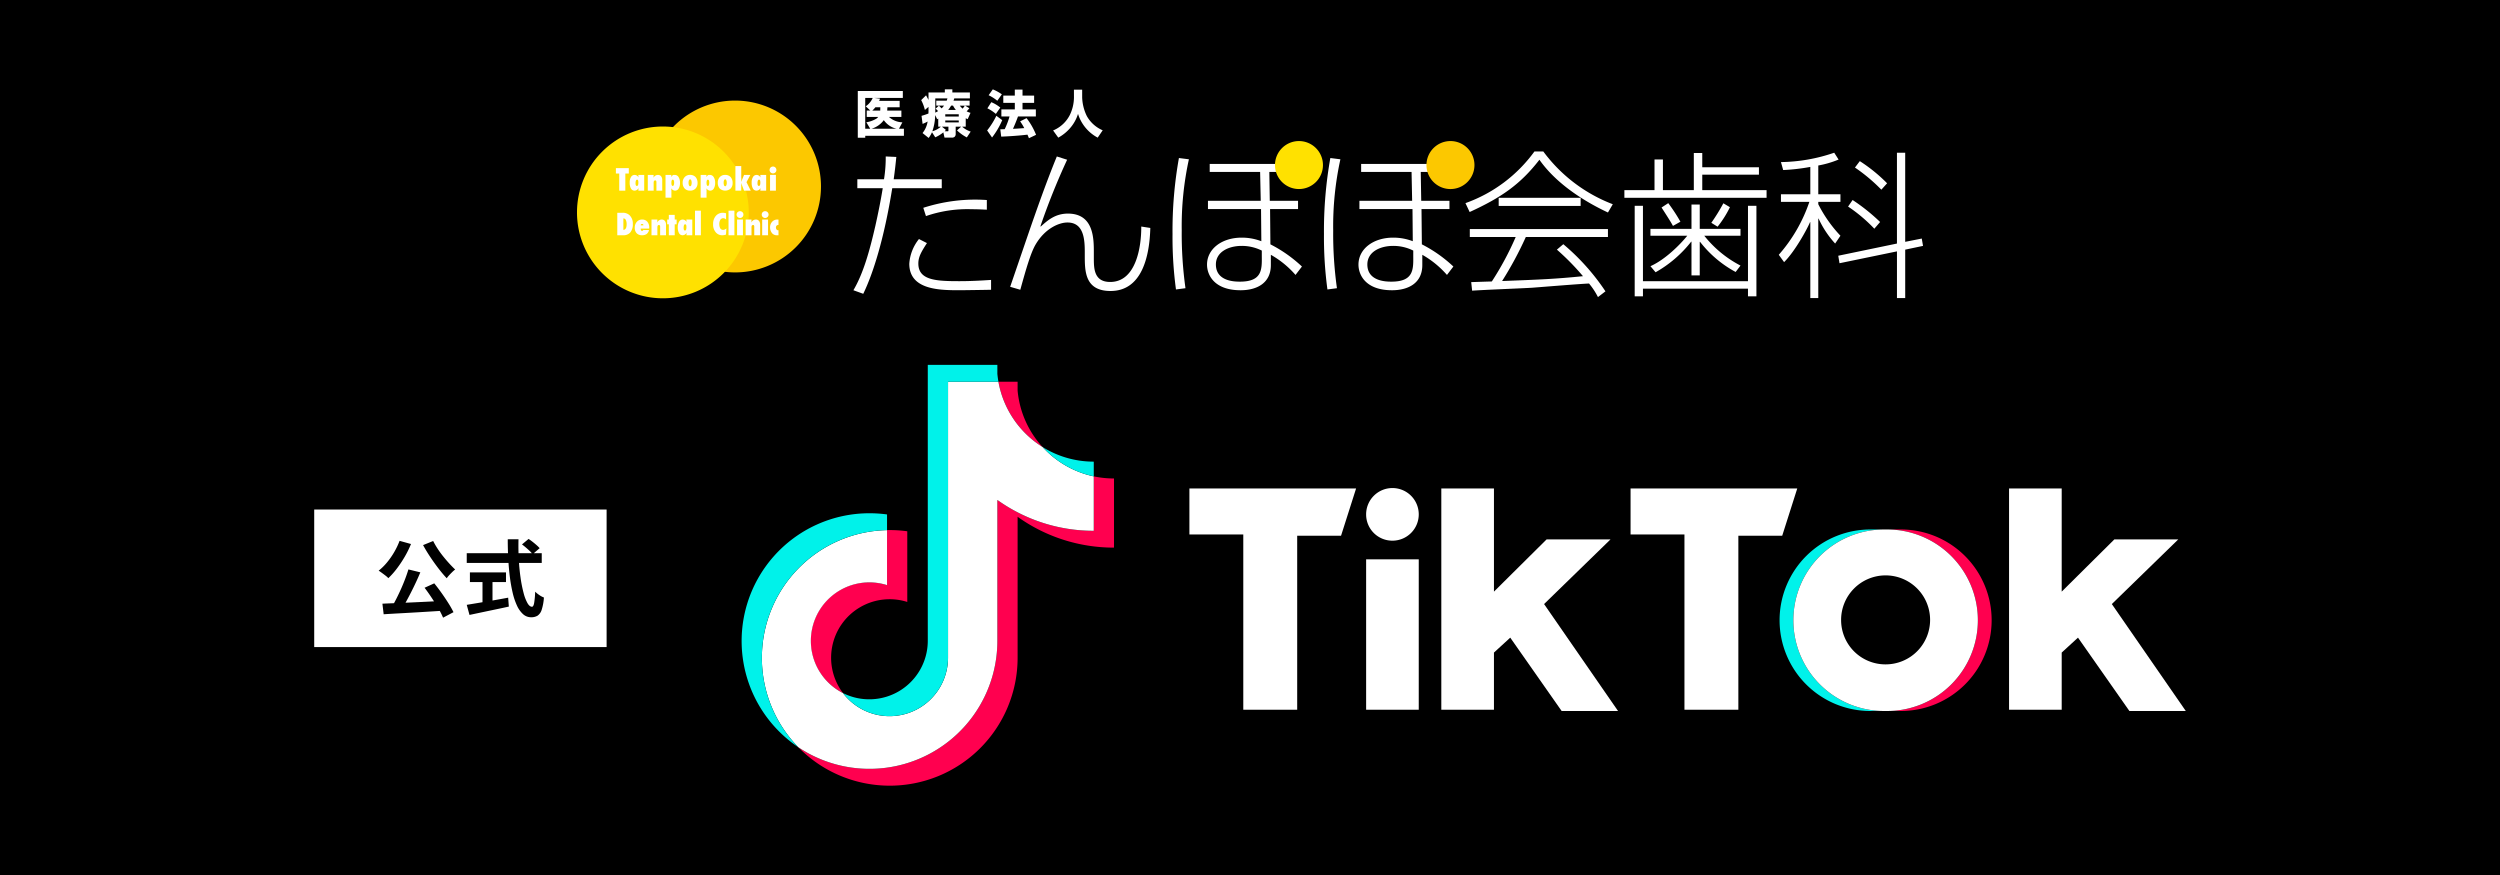
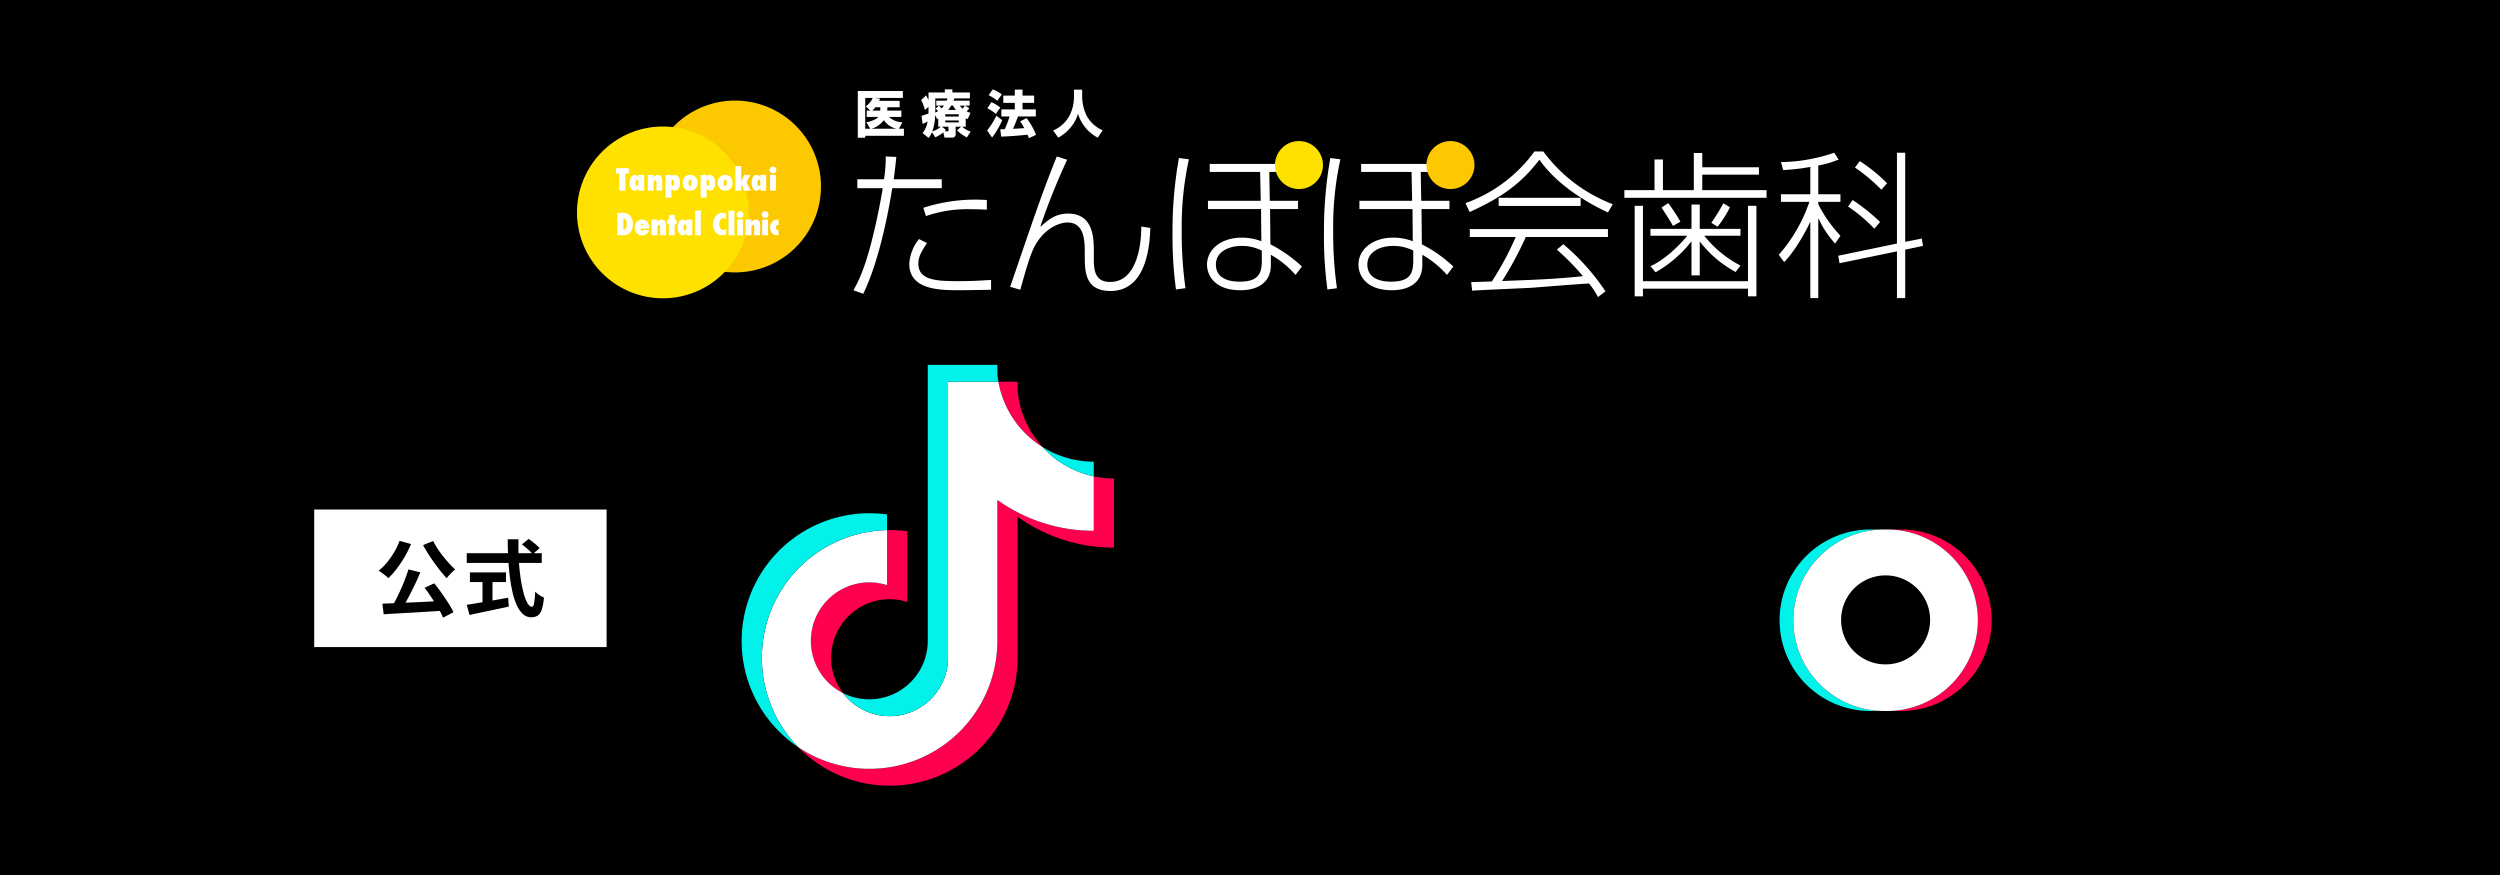
<svg xmlns="http://www.w3.org/2000/svg" width="600" height="210" viewBox="0 0 600 210">
  <rect x="0" y="0" width="600" height="210" fill="#333333" stroke="none" />
  <defs>
    <clipPath id="clip-banner_tiktok">
      <rect width="600" height="210" />
    </clipPath>
  </defs>
  <g id="banner_tiktok" clip-path="url(#clip-banner_tiktok)">
    <rect width="600" height="210" />
    <g id="グループ_3" data-name="グループ 3" transform="translate(-70.522 -178.565)">
      <path id="パス_1" data-name="パス 1" d="M84.605,6.709a1.66,1.66,0,0,1-.39.387,6.811,6.811,0,0,1-2.44.89l.93,1.555h-1.2V2.148H83.3a4.7,4.7,0,0,1-1.671,2l1.1,1.024h-.863V6.709Zm2.179-1.534.05-.792h2.933V2.848H84.846a4.253,4.253,0,0,0,.218-.539L83.7,2.148h6.83V.474H79.72V11.688h1.79v-.463H90.79V9.542H89.6L90.421,8a5.051,5.051,0,0,1-3.214-1.29h2.976V5.175Zm-3.578,0a5.347,5.347,0,0,0,.73-.792h1.192l-.02.792Zm-.22,4.367a5.625,5.625,0,0,0,2.98-2.072,5.1,5.1,0,0,0,3.091,2.072Z" transform="translate(196.671 199.927)" fill="#fff" />
      <path id="パス_2" data-name="パス 2" d="M106.738,7.947H103.5V7.479h3.234Zm1.673-1.011a4.649,4.649,0,0,0,.461.234l.686-1.524a4.176,4.176,0,0,1-.929-.366,6.247,6.247,0,0,0,.642-.74l-1.017-.624h1.091V2.73h-3.867c.081-.223.09-.258.181-.542h3.751V.763H105.2V0h-1.806V.763H99.476V2.555c-.194-.378-.322-.621-.589-1.111L97.719,2.593a10.1,10.1,0,0,1,.888,2.359l.868-.74v.8c0,.421,0,.471-.019.8-.791.309-1.311.454-1.653.555l.253,1.934a9.243,9.243,0,0,0,1.207-.573,5.81,5.81,0,0,1-1.22,2.769l1.465,1.177a6.2,6.2,0,0,0,.8-1.374l.792,1.223a8.675,8.675,0,0,0,1.936-1.189l.28,1.256h1.689a1.011,1.011,0,0,0,.712-.172A.867.867,0,0,0,106,10.76V8.972H107.3l-.986.886a10.27,10.27,0,0,0,2.359,1.688l.927-1.4a5.518,5.518,0,0,1-2.047-1.178h.855Zm-1.673-.4H103.5v-.55h3.234ZM101.81,8.972h.619a5.275,5.275,0,0,1-2.035,1.108,12.368,12.368,0,0,0,.682-3.907l.477,1c.148-.075.174-.1.257-.147Zm2.383-4.02a7.521,7.521,0,0,0,.711-1.035h.459a5.107,5.107,0,0,0,.687,1.035Zm-.847,5.117c.123-.118.156-.167.307-.333l-.953-.763h1.555v.865c0,.183,0,.232-.189.232Zm-2.167-5.416a3.9,3.9,0,0,1,.581.583c-.238.142-.361.216-.655.366V2.188h2.911c-.072.258-.1.329-.174.542h-2.5V3.917H103.2a4.253,4.253,0,0,1-.582.661c-.125-.123-.39-.415-.659-.65Zm7.023-.735a8.624,8.624,0,0,1-.538.721,4.907,4.907,0,0,1-.686-.721Z" transform="translate(193.888 200)" fill="#fff" />
      <path id="パス_3" data-name="パス 3" d="M123.85,6.514c-.451,1.279-1.063,2.656-1.205,2.971.562-.029.624-.029.755-.039.279-.011,1.642-.106,1.951-.132a12.339,12.339,0,0,0-.987-1.624l1.538-.772a16.4,16.4,0,0,1,2.284,4.007l-1.715.813c-.136-.366-.217-.55-.353-.853-1.879.229-4.325.4-6.3.473L119.6,9.6c.176,0,.712-.026,1.061-.036a19.243,19.243,0,0,0,1.159-3.046h-1.96V4.821h3.225V3.25H120.32V1.51h2.763V.068h1.852V1.51h2.786V3.25h-2.786V4.821h3.2V6.514ZM117.8.012A11.379,11.379,0,0,1,119.975,1.2l-1.093,1.55A10.02,10.02,0,0,0,116.8,1.42Zm-.353,3.077A8.837,8.837,0,0,1,119.6,4.382l-1.063,1.524A9.943,9.943,0,0,0,116.5,4.561Zm2.618,4.31a18.9,18.9,0,0,1-2.444,4.169l-1.175-1.695a18.264,18.264,0,0,0,2.208-3.514Z" transform="translate(190.992 199.998)" fill="#fff" />
      <path id="パス_4" data-name="パス 4" d="M140.169.1h1.976V1.985a10.925,10.925,0,0,0,1.116,4.443,7.911,7.911,0,0,0,3.812,3.425l-1.2,1.761a9.715,9.715,0,0,1-4.723-5.707,9.388,9.388,0,0,1-1.927,3.449,10.282,10.282,0,0,1-2.811,2.258l-1.245-1.726c.049-.014.207-.085.309-.132a7.879,7.879,0,0,0,3.7-3.567,9.852,9.852,0,0,0,1-4.2Z" transform="translate(188.097 199.985)" fill="#fff" />
      <path id="パス_5" data-name="パス 5" d="M88.776,19.179c-.147,1.419-.3,3.033-.633,5.357H99.681v2.138H87.8C85.818,38.956,83.2,47.161,80.839,52.026l-2.364-.855c2.4-4.083,3.9-9.479,5.283-15.51.637-2.849,1.272-5.96,1.761-8.987h-6.1V24.536h6.4a32.36,32.36,0,0,0,.413-5.47ZM110.5,31.836c-.934-.034-2.025-.108-3.628-.108a30.423,30.423,0,0,0-10.984,1.648l-.639-1.987A40.4,40.4,0,0,1,110.5,29.52ZM96.123,39.854c-1.351,2.1-2.063,3.3-2.063,4.906,0,4.047,4.309,4.236,9.89,4.236,2.7,0,5.283-.15,7.567-.3v2.361c-1.2.036-7,.113-7.379.113-4.834,0-12.249,0-12.249-6.371a10.563,10.563,0,0,1,2.32-5.917Z" transform="translate(196.864 197.051)" fill="#fff" />
      <path id="パス_6" data-name="パス 6" d="M136.652,19.85a165.309,165.309,0,0,0-6.409,15.96l.083.074c1.681-1.532,3.514-3.108,6.515-3.108,6.219,0,6.219,6.03,6.219,9.328v1.269c0,2.514,0,5.811,3.927,5.811,6.223,0,7.493-8.47,7.457-13.3l2.172.337c-.184,6.781-1.987,15.13-9.55,15.13-6.179,0-6.179-4.788-6.179-8.576v-.634c0-2.884-.11-7.228-4.157-7.228-1.949,0-5.358,1.347-7.685,5.352-1.2,2.063-2.395,6.333-3.632,10.792l-2.435-.711c.937-2.7,5.059-14.8,5.694-16.558,2.7-7.72,4.463-12.175,5.508-14.723Z" transform="translate(189.981 197.051)" fill="#fff" />
      <path id="パス_7" data-name="パス 7" d="M200.8,20.879a2.249,2.249,0,1,1-2.245-2.248,2.243,2.243,0,0,1,2.245,2.248M195,22.453a3.874,3.874,0,1,0-.332-1.91h-16.67v1.91h12.1l.149,6.926H177.58v1.99h12.74l.073,7.716a13.1,13.1,0,0,0-4.724-.861c-4.754,0-8.313,2.7-8.313,6.478,0,2.438,1.686,6.147,8.052,6.147,3.936,0,7.266-1.726,7.266-6.036V42.341a22.6,22.6,0,0,1,5.92,4.833l1.541-2.016a32.542,32.542,0,0,0-7.568-5.325l-.078-8.464H199.2v-1.99h-6.784l-.108-6.926ZM190.5,42.68c.041,3.219.074,6.107-5.244,6.107-1.086,0-5.771,0-5.771-4.122,0-3.036,3.07-4.457,6.18-4.457a10.686,10.686,0,0,1,4.835,1.123Zm-19.89-23.562A99,99,0,0,0,169.077,37.4a93.679,93.679,0,0,0,.826,13.262l2.282-.3a94.535,94.535,0,0,1-.9-13.893,74.988,74.988,0,0,1,1.721-17.047Z" transform="translate(182.852 197.374)" fill="#fff" />
      <path id="パス_8" data-name="パス 8" d="M243.806,20.879a2.249,2.249,0,1,1-2.249-2.248,2.249,2.249,0,0,1,2.249,2.248m-5.812,1.574a3.87,3.87,0,1,0-.335-1.91H220.992v1.91h12.1l.141,6.926H220.578v1.99h12.738l.069,7.713a13.1,13.1,0,0,0-4.717-.858c-4.755,0-8.317,2.7-8.317,6.478,0,2.438,1.682,6.147,8.047,6.147,3.939,0,7.273-1.726,7.273-6.036V42.341a22.761,22.761,0,0,1,5.919,4.833l1.538-2.016a32.557,32.557,0,0,0-7.565-5.325l-.084-8.464h6.709v-1.99h-6.774l-.118-6.926ZM233.5,42.68c.036,3.219.071,6.107-5.246,6.107-1.084,0-5.771,0-5.771-4.122,0-3.036,3.075-4.457,6.183-4.457a10.648,10.648,0,0,1,4.835,1.123Zm-19.9-23.562A99.829,99.829,0,0,0,212.069,37.4a93.329,93.329,0,0,0,.832,13.262l2.284-.3a94.04,94.04,0,0,1-.9-13.893,74.953,74.953,0,0,1,1.727-17.047Z" transform="translate(176.204 197.374)" fill="#fff" />
      <path id="パス_9" data-name="パス 9" d="M275.721,39.9A53.505,53.505,0,0,1,285.84,51.214l-1.8,1.382A17.185,17.185,0,0,0,281.9,49.34c-2.064.074-11.65.861-13.672,1.011-1.537.111-12.065.524-14.388.708L253.621,49c.224,0,3.3-.113,4.948-.153A71.921,71.921,0,0,0,264.3,38.174H253.283V36.265h33.154v1.909H266.729a85.641,85.641,0,0,1-5.693,10.566c8.994-.339,12.739-.487,19.408-1.161a59.538,59.538,0,0,0-6.259-6.373Zm-4.8-22.254A37.257,37.257,0,0,0,287.6,30.309l-1.161,1.984c-5.2-2.43-12.213-6.625-16.449-12.661-4.6,5.951-9.214,9.1-16.743,12.548l-1.009-2.135a34.89,34.89,0,0,0,16.558-12.4ZM260.214,28.768h19.669v1.956H260.214Z" transform="translate(169.992 197.271)" fill="#fff" />
      <path id="パス_10" data-name="パス 10" d="M306.612,19.627V27h7.413V18.089h2.028V21.5h13.6v1.79h-13.6V27h15.434v1.834H297.361V27h7.231V19.627Zm-6.777,11.129h1.982v18.09h25.207V30.756h2.025V52.478h-2.025V50.643H301.818v1.834h-1.982Zm3.781,7.186V36.294h9.849V30.451h1.983v5.844h9.782v1.648h-8.692a26.852,26.852,0,0,0,8.692,7.158l-1.167,1.535a26.887,26.887,0,0,1-8.536-7.231h-.08v8.055h-1.983V39.364h-.072a28.855,28.855,0,0,1-8.544,7.344l-1.233-1.461c3.561-1.575,7.188-5.244,8.836-7.306Zm5.4-2.361c-.409-.818-1.8-2.956-2.735-4.414l1.61-1.052a40.381,40.381,0,0,1,2.918,4.459Zm9.211-.745a45.742,45.742,0,0,0,2.889-4.686l1.573.937a24.3,24.3,0,0,1-2.959,4.682Z" transform="translate(163.013 197.203)" fill="#fff" />
      <path id="パス_11" data-name="パス 11" d="M375.513,38.6l.3,1.763-4.274.9V52.878h-1.981v-11.2L355.77,44.525l-.3-1.8L369.555,39.8V18h1.981V39.39Zm-20.791,1.2a22.994,22.994,0,0,1-3.972-5.991h-.075V52.878h-1.911V34.67h-.074c-.676,1.65-3.633,7.047-6.22,9.59L341.194,42.5a37.334,37.334,0,0,0,7.341-12.7h-6.817V27.971h7.046V21.408a47.187,47.187,0,0,1-6.517.75l-.529-1.908A40.817,40.817,0,0,0,354.5,18l1.049,1.643a23.724,23.724,0,0,1-4.873,1.426v6.9h5.319V29.8h-5.319v.56a31.706,31.706,0,0,0,5.319,7.566Zm11.09-12.925a41.34,41.34,0,0,0-6.336-5.315l1.165-1.54a37.881,37.881,0,0,1,6.551,5.317Zm-1.685,9.366a37.126,37.126,0,0,0-6.3-5.317l1.087-1.572a45.4,45.4,0,0,1,6.6,5.278Z" transform="translate(156.234 197.216)" fill="#fff" />
      <path id="パス_12" data-name="パス 12" d="M209.679,20.449a5.757,5.757,0,1,1-5.76-5.757,5.763,5.763,0,0,1,5.76,5.757" transform="translate(178.354 197.728)" fill="#ffe100" />
      <path id="パス_13" data-name="パス 13" d="M252.689,20.449a5.759,5.759,0,1,1-5.759-5.757,5.756,5.756,0,0,1,5.759,5.757" transform="translate(171.703 197.728)" fill="#fcc800" />
      <path id="パス_14" data-name="パス 14" d="M61.726,23.824A20.62,20.62,0,1,1,41.1,3.2,20.621,20.621,0,0,1,61.726,23.824" transform="translate(205.832 199.504)" fill="#fcc800" />
      <path id="パス_15" data-name="パス 15" d="M41.227,31.177a20.613,20.613,0,1,1-20.61-20.614,20.613,20.613,0,0,1,20.61,20.614" transform="translate(209 198.366)" fill="#ffe100" />
      <path id="パス_16" data-name="パス 16" d="M13.308,27.782H11.845v-4.1h-.8V22.386h3.1v1.293h-.834Z" transform="translate(207.292 196.538)" fill="#fff" />
      <path id="パス_17" data-name="パス 17" d="M17.044,26.161a2.636,2.636,0,0,0-.015-.331,1.762,1.762,0,0,0-.06-.224.2.2,0,0,0-.091-.121.265.265,0,0,0-.145-.04c-.234,0-.368.3-.368.879,0,.413.114.624.329.624.233,0,.35-.255.35-.787m1.4,1.919h-1.4c.011-.116.015-.237.022-.355s.02-.205.02-.274a1.083,1.083,0,0,1-.968.629.954.954,0,0,1-.846-.5,2.676,2.676,0,0,1-.309-1.406,2.437,2.437,0,0,1,.313-1.361.99.99,0,0,1,.881-.508,1.021,1.021,0,0,1,.909.6.8.8,0,0,1-.007-.122c0-.031,0-.068,0-.1l-.011-.213-.015-.166h1.416Z" transform="translate(206.686 196.241)" fill="#fff" />
      <path id="パス_18" data-name="パス 18" d="M23.572,28.08h-1.4v-2a.64.64,0,0,0-.074-.361.237.237,0,0,0-.222-.095c-.243,0-.368.182-.368.563v1.89H20.1V24.308h1.4a1.557,1.557,0,0,1-.016.255v.224l-.019.237a1.149,1.149,0,0,1,1.063-.716.939.939,0,0,1,.767.324,1.449,1.449,0,0,1,.271.937Z" transform="translate(205.891 196.241)" fill="#fff" />
      <path id="パス_19" data-name="パス 19" d="M27.2,26.176a1.378,1.378,0,0,0-.084-.544.276.276,0,0,0-.245-.187c-.215,0-.326.253-.326.745,0,.508.112.758.314.758a.276.276,0,0,0,.251-.2,1.549,1.549,0,0,0,.09-.571m-.655,3.594H25.134V24.308h1.4l-.027.532a1.754,1.754,0,0,1,.182-.279.726.726,0,0,1,.194-.182.348.348,0,0,1,.231-.071h.258a1.028,1.028,0,0,1,.9.526,2.465,2.465,0,0,1,.337,1.367,2.541,2.541,0,0,1-.323,1.381,1,1,0,0,1-.876.5,1.087,1.087,0,0,1-.9-.587,1.984,1.984,0,0,1,.019.31,3.182,3.182,0,0,1,.016.321Z" transform="translate(205.113 196.241)" fill="#fff" />
      <path id="パス_20" data-name="パス 20" d="M32.162,26.208a1.232,1.232,0,0,0-.03-.347.821.821,0,0,0-.074-.264.394.394,0,0,0-.111-.176.286.286,0,0,0-.161-.056c-.109,0-.2.077-.271.232a1.475,1.475,0,0,0-.1.6,1.593,1.593,0,0,0,.1.606c.074.147.162.223.271.223a.313.313,0,0,0,.271-.223,1.519,1.519,0,0,0,.1-.6m1.417.05a1.839,1.839,0,0,1-.5,1.34,1.741,1.741,0,0,1-1.305.482,1.711,1.711,0,0,1-1.287-.5,1.968,1.968,0,0,1-.481-1.374,1.931,1.931,0,0,1,.488-1.375,1.658,1.658,0,0,1,1.281-.526,1.749,1.749,0,0,1,1.326.513,2.1,2.1,0,0,1,.478,1.437" transform="translate(204.36 196.241)" fill="#fff" />
      <path id="パス_21" data-name="パス 21" d="M37.171,26.176a1.423,1.423,0,0,0-.079-.544.287.287,0,0,0-.254-.187c-.21,0-.318.253-.318.745,0,.508.108.758.315.758.108,0,.188-.066.247-.2a1.38,1.38,0,0,0,.089-.571m-.651,3.594H35.108V24.308h1.4l-.024.532a1.256,1.256,0,0,1,.183-.279.6.6,0,0,1,.2-.182.343.343,0,0,1,.227-.071h.262a1.019,1.019,0,0,1,.885.526,2.436,2.436,0,0,1,.344,1.367,2.547,2.547,0,0,1-.327,1.381.989.989,0,0,1-.876.5,1.08,1.08,0,0,1-.894-.587,2.484,2.484,0,0,1,.024.31,2.943,2.943,0,0,1,.01.321Z" transform="translate(203.571 196.241)" fill="#fff" />
      <path id="パス_22" data-name="パス 22" d="M42.126,26.208a2.7,2.7,0,0,0-.027-.347,1.268,1.268,0,0,0-.082-.264.62.62,0,0,0-.1-.176.344.344,0,0,0-.175-.056c-.1,0-.2.077-.261.232a1.4,1.4,0,0,0-.1.6,1.509,1.509,0,0,0,.1.606.315.315,0,0,0,.276.223c.1,0,.192-.076.263-.223a1.457,1.457,0,0,0,.109-.6m1.4.05a1.818,1.818,0,0,1-.494,1.34,1.96,1.96,0,0,1-2.593-.016,1.952,1.952,0,0,1-.472-1.374,1.911,1.911,0,0,1,.479-1.375,1.68,1.68,0,0,1,1.289-.526,1.713,1.713,0,0,1,1.311.513,2.051,2.051,0,0,1,.478,1.437" transform="translate(202.819 196.241)" fill="#fff" />
      <path id="パス_23" data-name="パス 23" d="M47.05,27.691,46.5,26.225c-.016-.066-.055-.208-.124-.424v1.89h-1.4v-5.9h1.4v3.835c.032-.108.069-.2.1-.3s.081-.205.116-.292l.454-1.121h1.517l-.927,1.737,1.019,2.035Z" transform="translate(202.044 196.63)" fill="#fff" />
      <path id="パス_24" data-name="パス 24" d="M51.67,26.161a3.2,3.2,0,0,0-.016-.331,1.653,1.653,0,0,0-.058-.224.2.2,0,0,0-.09-.121.282.282,0,0,0-.145-.04c-.247,0-.37.3-.37.879,0,.413.115.624.334.624.234,0,.347-.255.347-.787m1.4,1.919h-1.4c.012-.116.016-.237.023-.355s.02-.205.02-.274a1.085,1.085,0,0,1-.981.629.969.969,0,0,1-.841-.5,2.765,2.765,0,0,1-.3-1.406,2.422,2.422,0,0,1,.314-1.361.983.983,0,0,1,.878-.508,1.027,1.027,0,0,1,.91.6.677.677,0,0,0-.007-.122.729.729,0,0,0,0-.1l-.012-.213-.016-.166h1.413Z" transform="translate(201.331 196.241)" fill="#fff" />
      <path id="パス_25" data-name="パス 25" d="M56.192,27.711h-1.4V23.925h1.4Zm.125-4.954a.8.8,0,0,1-.236.571.815.815,0,0,1-1.4-.59.806.806,0,0,1,.232-.574.839.839,0,0,1,.576-.239.811.811,0,0,1,.59.239.839.839,0,0,1,.236.593" transform="translate(200.543 196.609)" fill="#fff" />
      <path id="パス_26" data-name="パス 26" d="M12.9,39.152c.52-.026.782-.468.782-1.351a2.344,2.344,0,0,0-.19-1.013.623.623,0,0,0-.538-.38H12.9Zm-1.461,1.3v-5.4H12.7a2.341,2.341,0,0,1,1.68.582,2.787,2.787,0,0,1,.79,2.121,2.977,2.977,0,0,1-.664,2.082,2.227,2.227,0,0,1-1.709.614Z" transform="translate(207.231 194.58)" fill="#fff" />
      <path id="パス_27" data-name="パス 27" d="M18.485,38.364a.809.809,0,0,0-.023-.137.307.307,0,0,0-.071-.1.271.271,0,0,0-.112-.077.378.378,0,0,0-.124-.013.3.3,0,0,0-.242.09.314.314,0,0,0-.094.237Zm-.03,1.108,1.375.026a1.7,1.7,0,0,1-.574.945,1.907,1.907,0,0,1-1.113.3,1.743,1.743,0,0,1-1.284-.478,1.857,1.857,0,0,1-.457-1.343,2.014,2.014,0,0,1,.5-1.406,1.647,1.647,0,0,1,1.279-.547,1.577,1.577,0,0,1,1.232.529,2.1,2.1,0,0,1,.466,1.406l-.01.242H17.815c.02.364.124.548.327.548a.3.3,0,0,0,.313-.224" transform="translate(206.464 194.282)" fill="#fff" />
      <path id="パス_28" data-name="パス 28" d="M24.638,40.746H23.229V38.74a.68.68,0,0,0-.072-.353.243.243,0,0,0-.224-.1c-.246,0-.368.182-.368.558v1.9H21.154V36.972h1.412c0,.09-.01.184-.01.255a1.511,1.511,0,0,1-.01.223l-.008.243a1.146,1.146,0,0,1,1.062-.721.963.963,0,0,1,.764.331,1.426,1.426,0,0,1,.274.924Z" transform="translate(205.729 194.282)" fill="#fff" />
      <path id="パス_29" data-name="パス 29" d="M27.413,40.542H26v-2.63h-.395V36.767H26V35.648h1.413v1.119h.463v1.145h-.463Z" transform="translate(205.04 194.487)" fill="#fff" />
      <path id="パス_30" data-name="パス 30" d="M30.688,38.817a2.185,2.185,0,0,0-.015-.33.476.476,0,0,0-.053-.21.281.281,0,0,0-.094-.132.355.355,0,0,0-.134-.029c-.254,0-.374.276-.374.869,0,.418.114.631.33.631s.342-.268.342-.8m1.407,1.929H30.688a2.9,2.9,0,0,0,.025-.358c.01-.108.016-.21.027-.276a1.1,1.1,0,0,1-.973.634.96.96,0,0,1-.858-.508,2.794,2.794,0,0,1-.3-1.4,2.493,2.493,0,0,1,.32-1.361,1,1,0,0,1,.876-.5,1.065,1.065,0,0,1,.918.592.455.455,0,0,1-.01-.113.3.3,0,0,1-.01-.092l-.015-.216-.012-.171h1.418Z" transform="translate(204.576 194.282)" fill="#fff" />
      <rect id="長方形_1" data-name="長方形 1" width="1.409" height="5.904" transform="translate(237.32 229.125)" fill="#fff" />
      <path id="パス_31" data-name="パス 31" d="M41.826,38.809l-.084,1.469a2.554,2.554,0,0,1-.871.171,2.014,2.014,0,0,1-1.524-.634,2.808,2.808,0,0,1-.7-2.038A2.9,2.9,0,0,1,39.3,35.8a2.178,2.178,0,0,1,1.739-.746,2.6,2.6,0,0,1,.72.119v1.506a.951.951,0,0,0-.668-.324.794.794,0,0,0-.7.371,1.9,1.9,0,0,0-.257,1.063,2.52,2.52,0,0,0,.07.582,1.407,1.407,0,0,0,.169.429.832.832,0,0,0,.292.268.849.849,0,0,0,.4.087,1.148,1.148,0,0,0,.756-.342" transform="translate(203.023 194.58)" fill="#fff" />
      <rect id="長方形_2" data-name="長方形 2" width="1.413" height="5.904" transform="translate(245.368 229.125)" fill="#fff" />
      <path id="パス_32" data-name="パス 32" d="M46.835,40.374H45.427V36.6h1.408Zm.113-4.956A.809.809,0,0,1,46.71,36a.843.843,0,0,1-.574.232.827.827,0,0,1-.829-.823.791.791,0,0,1,.243-.571.817.817,0,0,1,.58-.237.8.8,0,0,1,.581.237.777.777,0,0,1,.238.582" transform="translate(201.993 194.649)" fill="#fff" />
      <path id="パス_33" data-name="パス 33" d="M51.358,40.746h-1.41V38.74a.746.746,0,0,0-.063-.353.225.225,0,0,0-.212-.1c-.265,0-.387.182-.387.558v1.9H47.877V36.972h1.409c0,.09,0,.184-.005.255a1.3,1.3,0,0,1-.012.223l-.016.243a1.179,1.179,0,0,1,1.08-.721.924.924,0,0,1,.752.331,1.389,1.389,0,0,1,.274.924Z" transform="translate(201.596 194.282)" fill="#fff" />
      <path id="パス_34" data-name="パス 34" d="M53.966,40.374H52.556V36.6h1.409Zm.125-4.956a.789.789,0,0,1-.249.582.838.838,0,0,1-.582.232.814.814,0,0,1-.812-.823.767.767,0,0,1,.235-.571.822.822,0,0,1,.577-.237.809.809,0,0,1,.588.237.793.793,0,0,1,.243.582" transform="translate(200.889 194.649)" fill="#fff" />
      <path id="パス_35" data-name="パス 35" d="M56.838,39.541v1.2c-.076,0-.148.005-.211.01H56.47a1.508,1.508,0,0,1-1.033-.358,1.86,1.86,0,0,1-.449-.664,2.172,2.172,0,0,1-.172-.877,1.917,1.917,0,0,1,.5-1.347,1.629,1.629,0,0,1,1.247-.529.982.982,0,0,1,.113.005.693.693,0,0,1,.161.014v1.274a.574.574,0,0,0-.61.631.765.765,0,0,0,.15.466.48.48,0,0,0,.367.187H56.8c.008,0,.029-.008.036-.008" transform="translate(200.523 194.282)" fill="#fff" />
    </g>
    <g id="グループ_5" data-name="グループ 5" transform="translate(-34.933 -8.427)">
      <g id="TikTok_logo" transform="translate(212.923 96)">
        <path id="パス_36" data-name="パス 36" d="M91.883,44.071a39.665,39.665,0,0,0,23.137,7.4V34.877a23.431,23.431,0,0,1-4.859-.508V47.431a39.672,39.672,0,0,1-23.137-7.4V73.895A30.7,30.7,0,0,1,39.253,99.379,30.693,30.693,0,0,0,91.884,77.934V44.071ZM97.878,27.33a23.123,23.123,0,0,1-5.994-13.541V11.655h-4.6a23.232,23.232,0,0,0,10.6,15.675Zm-47.9,59.05A14.04,14.04,0,0,1,65.405,64.513V47.548a30.97,30.97,0,0,0-4.857-.28v13.2A14.035,14.035,0,0,0,49.973,86.38Z" transform="translate(-25.648 -7.615)" fill="#ff004f" />
        <path id="パス_37" data-name="パス 37" d="M70.536,40.031a39.673,39.673,0,0,0,23.137,7.4V34.369A23.227,23.227,0,0,1,81.389,27.33a23.232,23.232,0,0,1-10.6-15.675H58.7V77.933A14.04,14.04,0,0,1,33.483,86.38,14.036,14.036,0,0,1,44.059,60.474v-13.2A30.669,30.669,0,0,0,22.765,99.38,30.7,30.7,0,0,0,70.536,73.895V40.031Z" transform="translate(-9.159 -7.615)" fill="#fff" />
        <path id="パス_38" data-name="パス 38" d="M84.514,26.754V23.222A23.142,23.142,0,0,1,72.23,19.714,23.206,23.206,0,0,0,84.514,26.754ZM61.631,4.04q-.166-.947-.254-1.905V0h-16.7V66.279A14.045,14.045,0,0,1,24.324,78.765a14.041,14.041,0,0,0,25.213-8.446V4.04ZM34.9,39.654v-3.76a31,31,0,0,0-4.211-.286A30.671,30.671,0,0,0,13.606,91.763,30.669,30.669,0,0,1,34.9,39.654Z" fill="#00f2ea" />
        <path id="パス_39" data-name="パス 39" d="M795.889,157.537a21.782,21.782,0,1,0,0-43.562h-3.308a21.782,21.782,0,1,1,0,43.562Z" transform="translate(-517.875 -74.472)" fill="#ff004f" />
        <path id="パス_40" data-name="パス 40" d="M744.082,113.975h-3.308a21.782,21.782,0,1,0,0,43.562h3.308a21.782,21.782,0,1,1,0-43.562Z" transform="translate(-469.675 -74.472)" fill="#00f2ea" />
-         <path id="パス_41" data-name="パス 41" d="M310.062,85.572v11.04h12.932V138.68h12.937V96.91h10.527l3.609-11.338H310.062Zm105.879,0v11.04h12.932V138.68H441.81V96.91h10.527l3.609-11.338h-40Zm-63.465,6.265a6.315,6.315,0,1,1,6.312,6.265A6.287,6.287,0,0,1,352.476,91.837Zm0,10.742h12.629v36.1H352.476ZM370.52,85.572V138.68h12.634V124.957l3.911-3.583,12.331,17.6h13.535l-17.748-25.659L411.125,97.8h-15.34l-12.631,12.531V85.572Zm136.257,0V138.68h12.636V124.957l3.909-3.583,12.334,17.6h13.536l-17.748-25.659L547.386,97.8H532.047l-12.634,12.531V85.572Z" transform="translate(-202.595 -55.913)" fill="#fff" />
        <path id="パス_42" data-name="パス 42" d="M750.616,157.537a21.782,21.782,0,1,0,0-43.562h-.3a21.782,21.782,0,1,0,0,43.562Zm-10.828-21.78a10.679,10.679,0,1,1,10.681,10.593A10.635,10.635,0,0,1,739.788,135.757Z" transform="translate(-475.911 -74.472)" fill="#fff" />
      </g>
      <g id="グループ_4" data-name="グループ 4" transform="translate(96.345 126.714)">
        <rect id="長方形_3" data-name="長方形 3" width="70.174" height="33.01" transform="translate(14 4)" fill="#fff" />
        <path id="パス_43" data-name="パス 43" d="M8.02-9.68l2.86.7Q10.4-7.82,9.83-6.6T8.66-4.2q-.6,1.18-1.19,2.25T6.32-.02L4.08-.72q.54-.92,1.1-2.03t1.09-2.3q.53-1.19.98-2.38T8.02-9.68ZM1.78-1.46q1.4-.06,3.16-.13t3.72-.16q1.96-.09,3.99-.19l4.01-.2L16.58.22Q14.02.38,11.4.54T6.39.83Q4,.96,2.08,1.08ZM11.9-5.28l2.32-1.06q.88,1.08,1.76,2.32t1.63,2.43A23.608,23.608,0,0,1,18.84.58L16.34,1.9A17.354,17.354,0,0,0,15.2-.33q-.74-1.25-1.6-2.55T11.9-5.28Zm-6-11.26,2.74.76a23.861,23.861,0,0,1-1.53,3.1A27.843,27.843,0,0,1,5.22-9.85,18.645,18.645,0,0,1,3.2-7.58a4.484,4.484,0,0,0-.67-.61q-.43-.33-.88-.66T.88-9.38a13.424,13.424,0,0,0,1.99-1.96A18.039,18.039,0,0,0,4.6-13.82,18.073,18.073,0,0,0,5.9-16.54Zm8.06.04a18.819,18.819,0,0,0,1.05,1.82,22.742,22.742,0,0,0,1.34,1.85q.73.91,1.47,1.72t1.42,1.45a7.328,7.328,0,0,0-.7.61q-.38.37-.74.76a5.521,5.521,0,0,0-.58.73q-.72-.76-1.48-1.71t-1.51-2q-.75-1.05-1.44-2.13t-1.25-2.12Zm21.32.82L36.86-17q.46.3.97.7t.96.8a8.367,8.367,0,0,1,.73.72l-1.7,1.46a4.7,4.7,0,0,0-.67-.77q-.43-.41-.92-.83T35.28-15.68Zm-13.26,2.1h18v2.34h-18Zm.76,4.62h8.66v2.32H22.78ZM25.8-7.64h2.4V-.86H25.8ZM22.02-1.18l2.83-.47q1.63-.27,3.46-.59t3.65-.66l.16,2.14q-1.64.36-3.32.71T25.56.63l-2.88.61Zm9.84-15.74h2.58q-.06,2.48.07,4.84t.43,4.42a31.546,31.546,0,0,0,.72,3.62,10.351,10.351,0,0,0,.93,2.44q.51.88,1.09.88.34,0,.51-.86a20.238,20.238,0,0,0,.25-2.76,6.9,6.9,0,0,0,1.01.82,5.009,5.009,0,0,0,1.09.58,12.078,12.078,0,0,1-.53,2.93,2.691,2.691,0,0,1-.98,1.42,2.869,2.869,0,0,1-1.57.39,2.822,2.822,0,0,1-1.92-.74A6.248,6.248,0,0,1,34.08-.99a15.645,15.645,0,0,1-1.04-3.09,36.525,36.525,0,0,1-.68-3.87q-.26-2.09-.38-4.37T31.86-16.92Z" transform="translate(28.587 28.055)" />
      </g>
    </g>
  </g>
</svg>